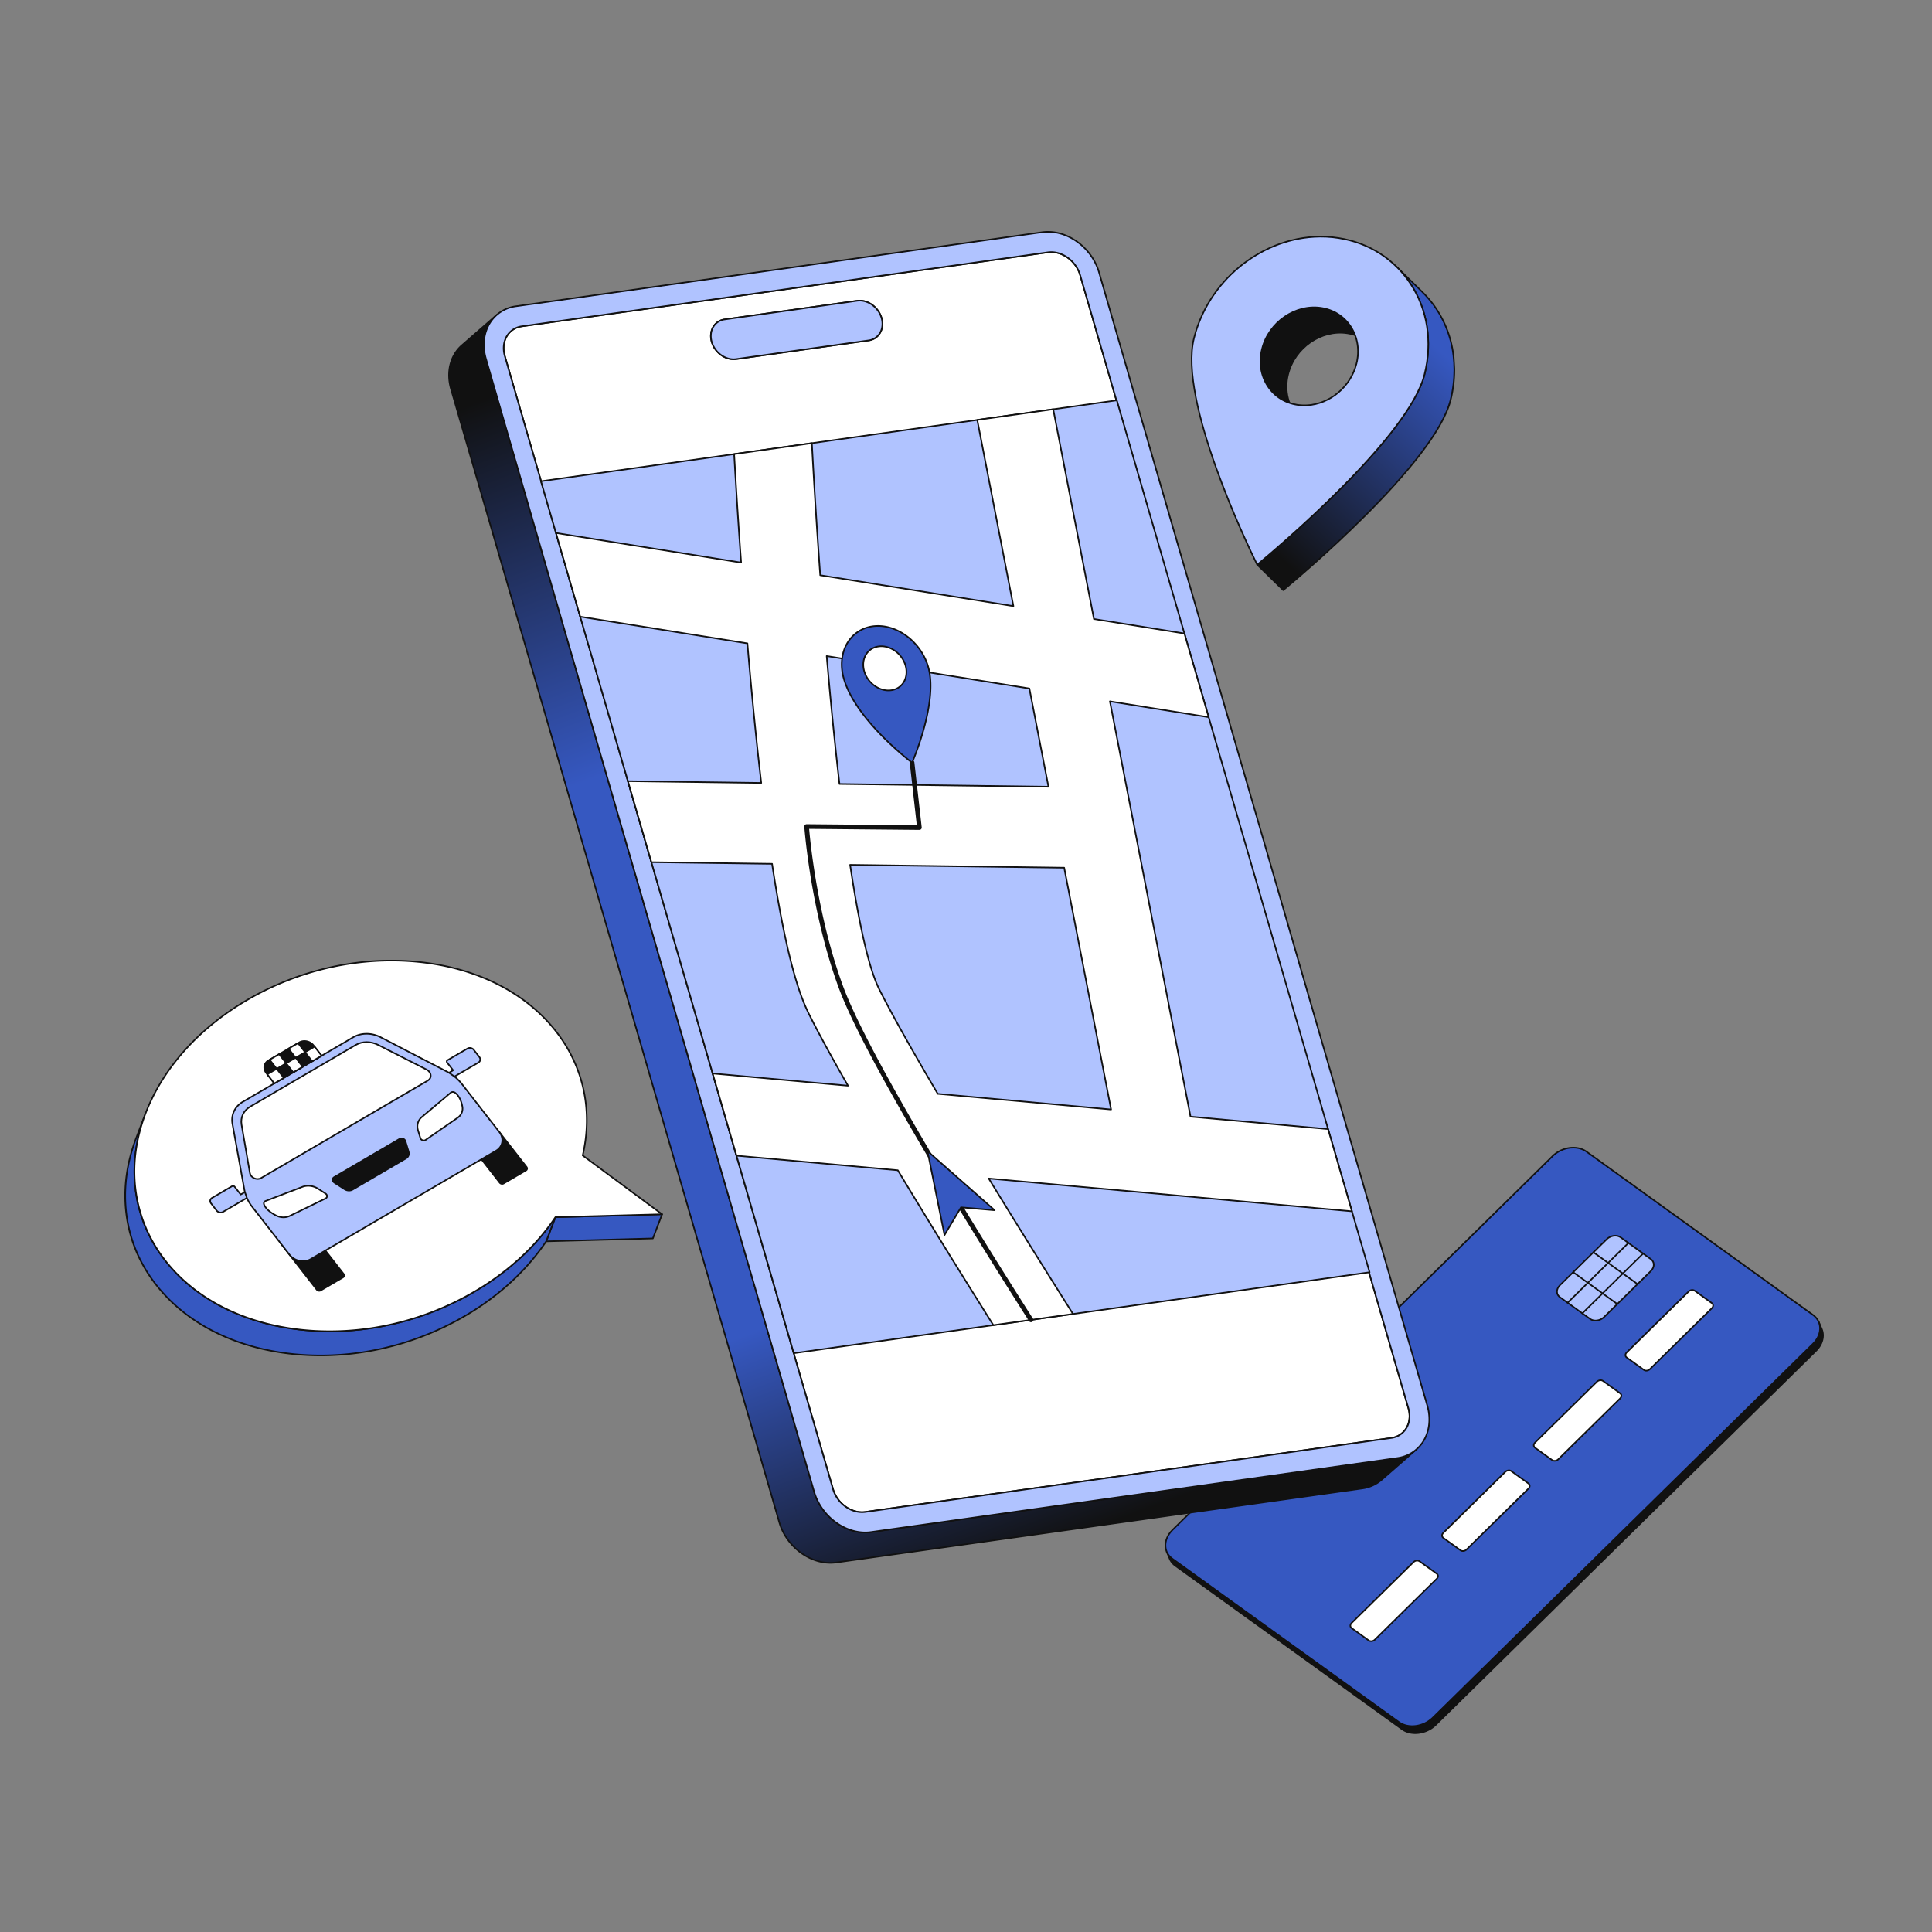
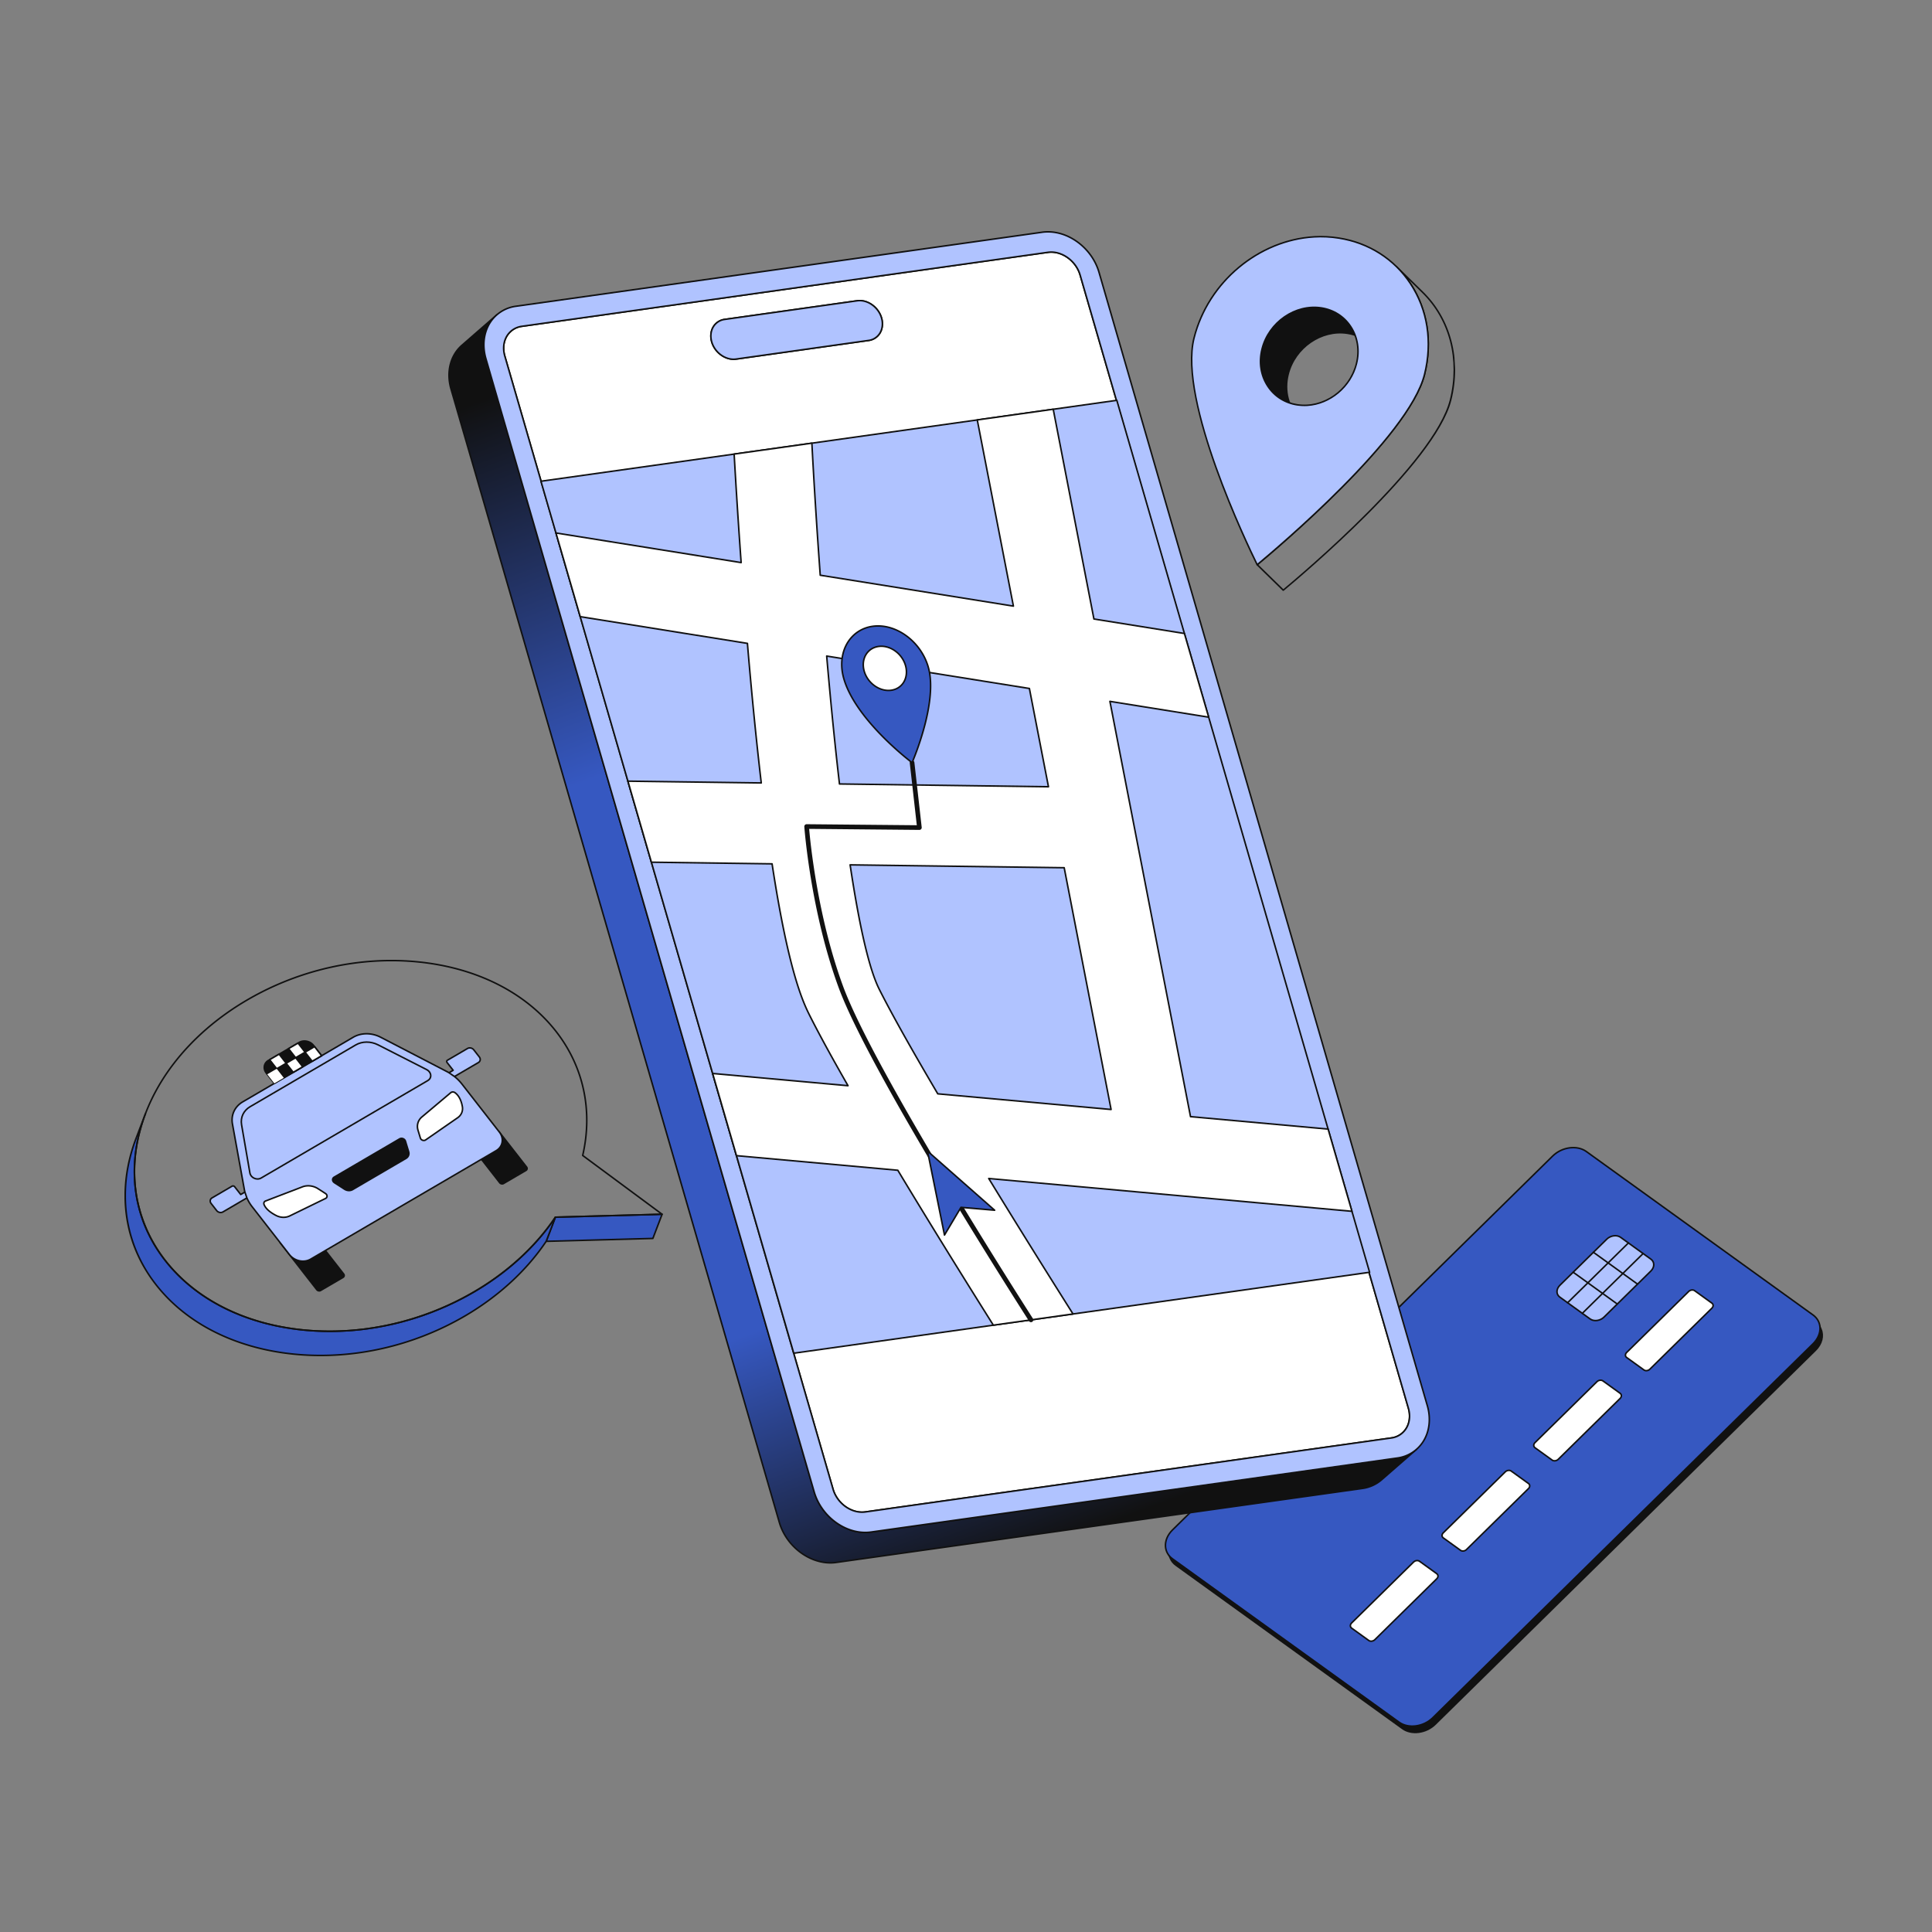
<svg xmlns="http://www.w3.org/2000/svg" viewBox="0 0 3000 3000" width="3000" height="3000">
  <rect x="0" y="0" width="3000" height="3000" fill="#808080" stroke="none" />
  <g transform="translate(2832.0 1780.8) rotate(0.0 -511.8 456) scale(-1.2 1.201)">
    <svg width="852.913" height="759.127" viewBox="0 0 852.913 759.127">
      <path d="M842.909 532.548 549.59 743.861c-12.048 8.679-31.545 6.099-43.627-5.775L13.953 254.588c-8.626-8.477-11.108-19.417-7.399-28.132l-3.886 9.13c-3.71 8.715-1.228 19.655 7.399 28.132l492.01 483.499c12.082 11.873 31.58 14.454 43.628 5.774l293.319-211.313c3.417-2.462 5.862-5.569 7.335-9.028l3.886-9.13c-1.474 3.459-3.919 6.567-7.336 9.028z" fill="#111" />
-       <path d="M528.687 759.093c-9.665 0-19.886-3.867-27.311-11.164L9.366 264.431c-8.593-8.444-11.583-19.921-7.618-29.237l3.885-9.13a1 1 0 0 1 1.841.783c-3.697 8.686-.946 19.042 7.18 27.027l492.011 483.498c11.713 11.511 30.707 14.058 42.341 5.677l293.319-211.313c3.192-2.3 5.547-5.196 7-8.608a.999.999 0 1 1 1.84.784l-3.886 9.13c-1.597 3.753-4.178 6.932-7.67 9.448l-293.32 211.312c-4.956 3.571-11.156 5.291-17.602 5.291zM3.911 235.218l-.323.759c-3.697 8.686-.946 19.043 7.179 27.027l492.01 483.499c11.715 11.512 30.708 14.057 42.342 5.676l293.319-211.313c3.192-2.3 5.546-5.196 6.999-8.608l.311-.731a24.683 24.683 0 0 1-2.255 1.832L550.175 744.673c-12.389 8.924-32.537 6.29-44.912-5.873L13.252 255.301c-5.924-5.821-9.185-13.081-9.341-20.083zm838.998 297.33h.01z" fill="#111" />
      <path d="M842.846 495.389c12.082 11.873 12.076 28.505.063 37.159L549.59 743.861c-12.048 8.679-31.545 6.099-43.627-5.774L13.953 254.588c-12.048-11.839-12.11-28.48-.062-37.159L307.209 6.116c12.013-8.654 31.579-6.065 43.627 5.775z" fill="#3658c1" />
      <path d="M532.573 749.964c-9.665 0-19.886-3.867-27.311-11.163l-492.01-483.5c-6.503-6.391-9.893-14.517-9.299-22.295.503-6.586 3.824-12.406 9.353-16.389L306.625 5.304c12.388-8.924 32.536-6.29 44.912 5.873l492.011 483.499c6.502 6.391 9.892 14.514 9.299 22.288-.503 6.59-3.825 12.413-9.353 16.396L550.175 744.672c-4.956 3.571-11.156 5.292-17.602 5.292zM324.245 1.989c-6.034 0-11.825 1.605-16.451 4.938L14.475 218.24c-5.042 3.633-8.071 8.931-8.528 14.919-.549 7.189 2.625 14.739 8.707 20.716l492.01 483.499c11.714 11.511 30.707 14.057 42.342 5.676l293.319-211.313c5.042-3.632 8.07-8.933 8.528-14.925.548-7.185-2.625-14.733-8.707-20.709L350.135 12.604c-7.055-6.933-16.752-10.615-25.89-10.615z" fill="#111" />
      <path d="m255.06 265.839-80.213-78.825c-2.113-2.076-5.57-2.532-7.675-1.016l-22.3 16.065c-2.141 1.542-2.136 4.485-.023 6.561l80.213 78.825c2.147 2.11 5.568 2.534 7.708.992l22.3-16.065c2.106-1.517 2.137-4.428-.01-6.537" fill="#fff" />
      <path d="M229.717 290.369a7.726 7.726 0 0 1-5.355-2.206l-80.213-78.826c-1.311-1.288-1.992-2.951-1.869-4.562.108-1.418.821-2.669 2.008-3.524l22.3-16.065c2.489-1.794 6.509-1.294 8.96 1.114l80.213 78.825c1.32 1.298 2.007 2.962 1.884 4.568-.107 1.406-.814 2.647-1.99 3.494l-22.3 16.065c-1.043.752-2.322 1.117-3.638 1.117zm-59.561-104.266c-.89 0-1.737.229-2.399.706l-22.3 16.065c-.71.512-1.119 1.222-1.183 2.053-.078 1.022.387 2.109 1.276 2.983l80.213 78.825c1.787 1.756 4.668 2.157 6.423.893l22.3-16.065c.7-.504 1.103-1.204 1.165-2.023.078-1.016-.394-2.105-1.292-2.989l-80.213-78.825c-1.074-1.056-2.587-1.623-3.99-1.623z" fill="#111" />
      <path d="m373.736 382.461-80.213-78.826c-2.113-2.076-5.57-2.532-7.675-1.016l-22.3 16.065c-2.141 1.542-2.136 4.485-.023 6.561l80.213 78.826c2.111 2.075 5.568 2.534 7.708.992l22.3-16.065c2.106-1.517 2.101-4.462-.01-6.537" fill="#fff" />
      <path d="M348.418 406.966c-1.918 0-3.928-.753-5.38-2.181l-80.213-78.826c-1.311-1.288-1.992-2.95-1.869-4.562.108-1.418.821-2.669 2.008-3.524l22.3-16.065c2.489-1.794 6.509-1.294 8.96 1.114l80.213 78.825c1.312 1.29 1.995 2.957 1.871 4.574-.108 1.408-.81 2.647-1.977 3.487l-22.3 16.065c-1.021.737-2.296 1.093-3.613 1.093zm-59.586-104.241c-.891 0-1.737.229-2.399.706l-22.3 16.065c-.71.512-1.119 1.222-1.183 2.053-.078 1.022.387 2.109 1.276 2.983l80.213 78.826c1.758 1.727 4.699 2.136 6.423.893l22.3-16.065c.69-.498 1.089-1.195 1.152-2.017.079-1.027-.388-2.119-1.279-2.995l-80.213-78.825c-1.075-1.056-2.587-1.624-3.99-1.624z" fill="#111" />
      <path d="m492.375 499.048-80.213-78.826c-2.111-2.075-5.57-2.532-7.675-1.016l-22.3 16.065c-2.141 1.542-2.134 4.487-.023 6.561l80.213 78.825c2.147 2.11 5.568 2.534 7.708.992l22.3-16.065c2.106-1.515 2.137-4.426-.01-6.536" fill="#fff" />
      <path d="M467.032 523.578a7.726 7.726 0 0 1-5.355-2.206l-80.213-78.826c-1.311-1.287-1.991-2.95-1.868-4.562.108-1.418.821-2.669 2.007-3.524l22.3-16.065c2.49-1.794 6.509-1.294 8.96 1.114l80.213 78.825c1.32 1.298 2.007 2.962 1.884 4.568-.107 1.406-.814 2.647-1.99 3.494l-22.3 16.065c-1.043.753-2.322 1.117-3.638 1.117zm-59.561-104.266c-.891 0-1.737.229-2.399.706l-22.3 16.065c-.709.511-1.118 1.221-1.182 2.053-.078 1.023.387 2.11 1.275 2.983l80.213 78.826c1.788 1.757 4.669 2.157 6.423.893l22.3-16.065c.7-.504 1.103-1.204 1.165-2.023.078-1.016-.394-2.105-1.292-2.989l-80.213-78.825c-1.075-1.056-2.587-1.624-3.99-1.624z" fill="#111" />
      <path d="m611.05 615.671-80.213-78.826c-2.147-2.11-5.57-2.532-7.675-1.016l-22.3 16.065c-2.141 1.542-2.17 4.451-.023 6.561l80.213 78.826c2.111 2.075 5.568 2.534 7.708.992l22.3-16.065c2.107-1.517 2.102-4.463-.01-6.537" fill="#fff" />
-       <path d="M585.733 640.175c-1.918 0-3.928-.753-5.38-2.181l-80.213-78.826c-1.318-1.295-2.004-2.956-1.882-4.556.108-1.415.826-2.669 2.021-3.529l22.3-16.065c2.532-1.824 6.468-1.335 8.96 1.114l80.213 78.825c1.312 1.29 1.995 2.957 1.871 4.574-.108 1.408-.81 2.647-1.977 3.488l-22.3 16.065c-1.021.736-2.296 1.091-3.613 1.091zm-59.565-104.258c-.892 0-1.742.235-2.42.723l-22.3 16.065c-.719.518-1.132 1.23-1.195 2.059-.077 1.011.393 2.097 1.289 2.978l80.213 78.826c1.757 1.727 4.699 2.136 6.423.893l22.3-16.065c.69-.497 1.089-1.195 1.152-2.017.079-1.028-.388-2.119-1.279-2.995l-80.213-78.826c-1.09-1.07-2.58-1.641-3.97-1.641z" fill="#111" />
+       <path d="M585.733 640.175c-1.918 0-3.928-.753-5.38-2.181l-80.213-78.826c-1.318-1.295-2.004-2.956-1.882-4.556.108-1.415.826-2.669 2.021-3.529l22.3-16.065c2.532-1.824 6.468-1.335 8.96 1.114l80.213 78.825c1.312 1.29 1.995 2.957 1.871 4.574-.108 1.408-.81 2.647-1.977 3.488l-22.3 16.065c-1.021.736-2.296 1.091-3.613 1.091zm-59.565-104.258c-.892 0-1.742.235-2.42.723l-22.3 16.065c-.719.518-1.132 1.23-1.195 2.059-.077 1.011.393 2.097 1.289 2.978l80.213 78.826c1.757 1.727 4.699 2.136 6.423.893l22.3-16.065c.69-.497 1.089-1.195 1.152-2.017.079-1.028-.388-2.119-1.279-2.995l-80.213-78.826c-1.09-1.07-2.58-1.641-3.97-1.641" fill="#111" />
      <path d="m341.526 179.019-60.653-59.604c-4.951-4.865-13.004-5.96-17.941-2.403l-39.18 28.226c-4.97 3.581-4.925 10.445.026 15.31l60.653 59.604c4.985 4.899 13.005 5.96 17.975 2.379l39.18-28.226c4.936-3.557 4.925-10.388-.06-15.286z" fill="#b0c3ff" />
      <g fill="#111">
        <path d="M295.4 225.626c-4.137 0-8.502-1.648-11.67-4.761l-60.653-59.604c-2.802-2.754-4.261-6.272-4.003-9.652.22-2.889 1.674-5.44 4.094-7.183l39.18-28.226c5.308-3.824 13.932-2.701 19.227 2.502l60.653 59.604c2.812 2.764 4.278 6.284 4.021 9.658-.22 2.877-1.667 5.417-4.077 7.153l-39.18 28.226c-2.141 1.54-4.816 2.283-7.592 2.283zm-25.486-109.72c-2.352 0-4.602.623-6.398 1.917l-39.18 28.226c-1.933 1.393-3.094 3.421-3.269 5.712-.213 2.791 1.03 5.734 3.411 8.073l60.653 59.604c4.631 4.551 12.119 5.574 16.69 2.281l39.18-28.226c1.923-1.386 3.078-3.404 3.252-5.682.212-2.785-1.037-5.729-3.428-8.079l-60.653-59.604c-2.805-2.756-6.65-4.222-10.258-4.222z" />
        <path d="M241.018 178.489a1 1 0 0 1-.585-1.812l57.095-41.133a1 1 0 0 1 1.169 1.623L241.602 178.3a.994.994 0 0 1-.584.189zm26.207 25.754a1 1 0 0 1-.585-1.812l57.096-41.133a1 1 0 0 1 1.169 1.623l-57.096 41.133a1 1 0 0 1-.584.189z" />
        <path d="M331.506 202.566a.995.995 0 0 1-.701-.287l-78.654-77.293a1 1 0 1 1 1.401-1.426l78.654 77.293a1 1 0 0 1-.7 1.713zm-19.021 13.703a.995.995 0 0 1-.701-.287l-78.655-77.294a1 1 0 1 1 1.402-1.426l78.654 77.294a1 1 0 0 1-.7 1.713z" />
      </g>
    </svg>
  </g>
  <g transform="translate(1854.0 366.0) rotate(-3.359 204.6 273.6) scale(1.18 1.184)">
    <svg width="346.7" height="462.2" viewBox="0 0 346.7 462.2">
      <linearGradient id="a" gradientTransform="matrix(.994 .105 .105 -.994 530.01 862.825)" gradientUnits="userSpaceOnUse" x1="-289.756" x2="-511.345" y1="692.185" y2="429.815">
        <stop offset="0" stop-color="#3658c1" />
        <stop offset="1" stop-color="#111" />
      </linearGradient>
      <path d="M205.7 111.6 238 147c-8-8.7-18.5-14.7-30.1-17.1-33.9-7.4-70.2 14.7-81.1 49.2-6.9 22.1-1.8 43.9 11.7 58.7l-32.2-35.3c-13.5-14.8-18.7-36.7-11.7-58.7 10.8-34.5 47.2-56.6 81.1-49.2 11.5 2.4 22 8.3 30 17" fill="#111" />
      <path d="M138.5 238.8c-.3 0-.5-.1-.7-.3l-32.2-35.3c-14.3-15.7-18.8-38-11.9-59.7 11-35 47.9-57.3 82.3-49.9 11.8 2.5 22.4 8.5 30.6 17.4l32.2 35.3c.4.4.3 1-.1 1.4s-1 .3-1.4-.1c-7.9-8.6-18.1-14.4-29.6-16.8-33.4-7.2-69.3 14.5-79.9 48.5-6.6 21-2.3 42.6 11.5 57.8.4.4.3 1-.1 1.4-.2.3-.5.3-.7.3zm23.9-144.7c-29.2 0-57.6 20.3-66.9 49.9-6.6 21-2.3 42.6 11.5 57.8l22.1 24.3c-7.2-14-8.5-30.8-3.3-47.3 11-35 47.9-57.3 82.3-49.9 6.9 1.4 13.3 4.1 19.1 7.7L205 112.3c-7.9-8.6-18.1-14.4-29.5-16.8-4.4-.9-8.8-1.4-13.1-1.4z" fill="#111" />
-       <path d="m309.6 81.5-32.2-35.3c33 36.1 45.5 89.5 28.6 143.4-26.5 84.3-224 228.6-234.4 236.2l32.2 35.3c10.4-7.6 208-152 234.4-236.2 17-53.9 4.4-107.2-28.6-143.4z" fill="url(#a)" />
      <path d="M103.8 462.2c-.3 0-.5-.1-.7-.3l-32.2-35.3c-.2-.2-.3-.5-.3-.8s.2-.5.4-.7C92.3 409.6 279.4 271 305.1 189.4c16.3-51.8 5.7-105-28.3-142.3l-.1-.1c-.4-.4-.3-1 .1-1.4s1-.3 1.4.1l.1.1 32.2 35.3C345 119 355.8 173 339.3 225.5c-25.9 82-213.6 220.9-234.9 236.5-.2.1-.4.2-.6.2zM73.1 426l30.9 33.9c24.4-17.9 208-154.4 233.3-235.2 16.3-51.8 5.7-105.1-28.4-142.4l-16.4-18C315.4 100.2 321 145.6 307 190 281.5 271.1 98.3 407.5 73.1 426z" fill="#111" />
      <path d="M203.9 4.5c82.8 18 128.5 100.8 102.1 185.1S82 418.2 71.6 425.8C67 415-20.5 208.9 6 124.6S121.1-13.5 203.9 4.5zm-67.5 215.1c33.9 7.4 70.2-14.7 81.1-49.2s-7.9-68.5-41.8-75.8-70.2 14.7-81.1 49.2 7.8 68.4 41.8 75.8" fill="#b0c3ff" />
      <path d="M71.6 426.8h-.3c-.3-.1-.5-.3-.7-.6C61.2 404-20.8 206.5 5 124.3 31.6 39.6 120.9-14.6 204.1 3.5c39.2 8.5 71.6 31.7 91.2 65.5 20.8 35.8 24.9 78.7 11.7 120.9-25.9 82.2-213.5 221.2-234.8 236.7-.2.2-.4.2-.6.2zM171.6 2C99.7 2 29.8 52 6.9 124.9-18.3 205.2 60.6 397.2 72 424.3c25.6-18.8 207.8-154.5 233.1-235 13.1-41.7 9-84.1-11.5-119.3-19.3-33.2-51.2-56.1-89.8-64.5C193.1 3.1 182.3 2 171.6 2zm-22 220c-4.5 0-8.9-.5-13.4-1.4h-.1c-16.2-3.5-29.6-13.1-37.7-27.1-8.6-14.8-10.3-32.6-4.8-50 11-35 47.9-57.3 82.3-49.9 16.2 3.5 29.6 13.1 37.7 27.1 8.6 14.8 10.3 32.6 4.8 50-9.6 30.4-38.7 51.3-68.8 51.3zm-13.1-3.4c33.5 7.3 69.3-14.5 80-48.5 5.3-16.9 3.7-34.1-4.7-48.4-7.8-13.5-20.8-22.8-36.4-26.1-33.4-7.2-69.3 14.5-79.9 48.5-5.3 16.9-3.7 34.1 4.6 48.4 7.8 13.4 20.8 22.7 36.4 26.1z" fill="#111" />
    </svg>
  </g>
  <g transform="translate(696.0 358.8) rotate(0.0 762.6 1034.4) scale(1.201 1.202)">
    <svg width="1269.502" height="1721.467" viewBox="0 0 1269.502 1721.467">
      <linearGradient id="b" gradientUnits="userSpaceOnUse" x1="282.953" x2="857.561" y1="128.802" y2="1668.446">
        <stop offset="0" stop-color="#111" />
        <stop offset=".31" stop-color="#3658c1" />
        <stop offset=".761" stop-color="#3658c1" />
        <stop offset="1" stop-color="#111" />
      </linearGradient>
      <path d="M775.3 27.458c17.622-2.476 36.3 10.674 41.72 29.374l424.427 1463.941c5.423 18.7-4.466 35.865-22.088 38.342l-680.046 95.574c-17.665 2.483-36.34-10.666-41.763-29.368L73.122 161.38c-5.421-18.7 4.465-35.865 22.131-38.347zM543.536 141.281c13.272-1.866 20.787-14.91 16.7-29s-18.273-24.072-31.546-22.207l-171.3 24.074c-13.271 1.866-20.786 14.91-16.7 28.993s18.278 24.079 31.549 22.214l171.3-24.074" fill="#fff" />
      <path d="M535.019 1655.987c-16.7 0-33.335-12.815-38.43-30.387L72.162 161.659c-2.83-9.761-1.643-19.7 3.257-27.27a27.607 27.607 0 0 1 19.7-12.347L775.16 26.468c18.064-2.539 37.274 10.958 42.82 30.086L1242.407 1520.5c2.831 9.764 1.643 19.708-3.259 27.281a27.548 27.548 0 0 1-19.65 12.329l-680.046 95.574a31.849 31.849 0 0 1-4.433.303zM775.3 27.458l.139.991-680.047 95.574A25.634 25.634 0 0 0 77.1 135.476c-4.584 7.083-5.683 16.423-3.015 25.626L498.51 1625.043c5.28 18.21 23.521 31.066 40.663 28.656l680.046-95.574a25.579 25.579 0 0 0 18.25-11.436c4.587-7.086 5.686-16.43 3.017-25.637L816.059 57.111c-5.28-18.211-23.5-31.069-40.621-28.662zM369.005 166.579c-12.717 0-25.391-9.768-29.274-23.159-2.153-7.426-1.232-15.013 2.525-20.818a21.049 21.049 0 0 1 15-9.444l171.3-24.074c13.776-1.935 28.423 8.347 32.649 22.923 2.153 7.426 1.233 15.015-2.525 20.819a21.047 21.047 0 0 1-15 9.445l-.139-.991.139.991-171.3 24.074a24.309 24.309 0 0 1-3.375.234zm162.948-75.731a22.428 22.428 0 0 0-3.124.217l-171.3 24.074a19.074 19.074 0 0 0-13.6 8.55c-3.442 5.317-4.274 12.306-2.283 19.174 3.96 13.659 17.618 23.3 30.448 21.5L543.4 140.29a19.075 19.075 0 0 0 13.6-8.551c3.442-5.317 4.274-12.306 2.283-19.175-3.643-12.552-15.483-21.716-27.33-21.716z" fill="#111" />
      <path d="M528.692 90.075c13.271-1.866 27.465 8.128 31.548 22.212s-3.431 27.128-16.7 28.994l-171.3 24.074c-13.272 1.865-27.466-8.129-31.549-22.213s3.432-27.128 16.7-28.993z" fill="#b0c3ff" />
      <path d="M369.006 166.579c-12.717 0-25.392-9.768-29.274-23.158-2.153-7.426-1.233-15.013 2.524-20.818a21.043 21.043 0 0 1 15-9.444l171.3-24.075.139.991-.139-.991c13.776-1.937 28.422 8.348 32.648 22.924 2.153 7.426 1.232 15.014-2.525 20.818a21.047 21.047 0 0 1-15 9.445l-171.3 24.074a24.32 24.32 0 0 1-3.373.234zm162.948-75.731a22.4 22.4 0 0 0-3.123.217l-171.3 24.074a19.077 19.077 0 0 0-13.6 8.551c-3.442 5.317-4.274 12.306-2.283 19.174 3.64 12.553 15.474 21.716 27.326 21.717a22.4 22.4 0 0 0 3.123-.217L543.4 140.29a19.076 19.076 0 0 0 13.6-8.55c3.442-5.318 4.274-12.306 2.283-19.175-3.643-12.553-15.477-21.717-27.329-21.717z" fill="#111" />
      <path d="m1226.876 1585.044-680.091 95.58c-31.068 4.367-64.053-18.857-73.625-51.874L48.732 164.808c-6.549-22.592-.442-43.917 14.034-56.533L17.655 147.59C3.179 160.206-2.928 181.532 3.622 204.124l424.427 1463.941c9.573 33.017 42.557 56.241 73.626 51.875l680.09-95.581a47.692 47.692 0 0 0 24.971-11.171l45.11-39.316a47.686 47.686 0 0 1-24.97 11.172z" fill="url(#b)" />
      <path d="M494.114 1721.464c-29.1 0-58.121-22.407-67.025-53.121L2.661 204.4c-6.434-22.193-.94-44.251 14.337-57.566l45.111-39.315a1 1 0 1 1 1.314 1.507c-14.684 12.8-19.945 34.065-13.73 55.5L474.12 1628.471c8.662 29.875 36.845 51.678 65.077 51.68a53.46 53.46 0 0 0 7.449-.517l680.091-95.58a46.966 46.966 0 0 0 24.452-10.936 1 1 0 0 1 1.314 1.508l-45.11 39.315a48.956 48.956 0 0 1-25.488 11.408l-680.091 95.581a55.377 55.377 0 0 1-7.7.534zM53.155 117.977l-34.843 30.367c-14.684 12.8-19.945 34.064-13.73 55.5L429.01 1667.786c9.424 32.508 41.959 55.457 72.526 51.163l680.09-95.58a46.968 46.968 0 0 0 24.453-10.935l34.915-30.43a50.952 50.952 0 0 1-13.979 4.03l-680.09 95.58c-31.513 4.427-65.035-19.161-74.726-52.586L47.772 165.087c-4.956-17.095-2.835-34.109 5.383-47.11z" fill="#111" />
      <path d="M767.781 1.529c31.113-4.373 64.1 18.851 73.672 51.87L1265.88 1517.34c9.573 33.018-7.892 63.331-39 67.7l-680.09 95.58c-31.069 4.367-64.054-18.857-73.626-51.874L48.732 164.808c-9.572-33.019 7.891-63.332 39-67.7zm473.666 1519.245L817.02 56.833c-5.422-18.7-24.1-31.851-41.721-29.375L95.254 123.033c-17.666 2.482-27.554 19.646-22.132 38.348l424.427 1463.941c5.422 18.7 24.1 31.851 41.765 29.368l680.045-95.574c17.622-2.477 27.51-19.642 22.088-38.342" fill="#b0c3ff" />
      <path d="M539.225 1682.149c-29.1 0-58.121-22.407-67.026-53.121L47.772 165.087c-4.936-17.027-2.872-34.356 5.665-47.544A47.886 47.886 0 0 1 87.6 96.113L767.642.539c31.538-4.434 65.081 19.155 74.771 52.582l424.428 1463.94c4.936 17.026 2.871 34.355-5.666 47.543a47.886 47.886 0 0 1-34.16 21.43l-680.09 95.581a55.388 55.388 0 0 1-7.7.534zM767.781 1.529l.14.99L87.876 98.093a45.918 45.918 0 0 0-32.76 20.537c-8.221 12.7-10.2 29.43-5.423 45.9L474.12 1628.471c8.661 29.874 36.845 51.678 65.077 51.68a53.45 53.45 0 0 0 7.449-.517l680.091-95.58a45.916 45.916 0 0 0 32.759-20.537c8.222-12.7 10.2-29.43 5.424-45.9L840.493 53.677c-9.425-32.508-41.98-55.457-72.572-51.158zM535.02 1655.988c-16.7 0-33.337-12.817-38.431-30.387L72.162 161.659c-2.83-9.76-1.643-19.7 3.257-27.269a27.607 27.607 0 0 1 19.7-12.348L775.16 26.468c18.066-2.538 37.274 10.958 42.82 30.086L1242.407 1520.5c2.831 9.764 1.643 19.707-3.259 27.281a27.548 27.548 0 0 1-19.65 12.329l-680.045 95.57a31.838 31.838 0 0 1-4.433.308zM779.609 28.159a29.917 29.917 0 0 0-4.171.29L95.393 124.023a25.632 25.632 0 0 0-18.3 11.454c-4.585 7.082-5.684 16.422-3.016 25.625L498.51 1625.043c5.279 18.211 23.522 31.067 40.665 28.657l680.045-95.574a25.579 25.579 0 0 0 18.249-11.436c4.587-7.086 5.687-16.431 3.018-25.638L816.059 57.111c-4.852-16.735-20.638-28.952-36.45-28.952z" fill="#111" />
    </svg>
  </g>
  <g transform="translate(838.8 620.4) rotate(0.0 644.4 741.0) scale(1.202 1.202)">
    <svg width="1072.478" height="1232.99" viewBox="0 0 1072.478 1232.99">
      <path d="M1 105.548 744.899 1l326.579 1126.442-743.899 104.548z" fill="#b0c3ff" />
      <path d="M327.578 1232.99a.998.998 0 0 1-.959-.722L.039 105.826a.998.998 0 0 1 .821-1.268L744.76.01a.997.997 0 0 1 1.1.712l326.579 1126.441a1.003 1.003 0 0 1-.821 1.268l-743.899 104.548a.951.951 0 0 1-.14.01zM2.282 106.378l326.017 1124.501 741.897-104.268L744.179 2.112z" fill="#111" />
      <path d="m1048.641 1048.673-30.787-106.19L840.128 926.4 735.996 389.91l127.574 20.414-31.341-108.104-116.882-18.711-52.58-270.966-98.13 13.791 46.685 240.535-249.535-39.917c-4.334-59.284-7.985-117.305-10.809-170.59L250.562 70.475a9312.48 9312.48 0 0 0 9.035 140.165L20.375 172.377l31.341 108.104 216.005 34.533c.217 2.64.431 5.28.648 7.917 5.676 66.426 11.496 123.414 17.224 172.358l-172.264-2.291 30.354 104.698 155.886 2.117c21.762 142.744 41.184 181.172 49.265 197.219 12.565 24.88 29.489 55.651 48.827 89.385l-174.856-15.809 30.787 106.191 208.396 18.858c44.738 74.332 91.178 148.859 123.415 200.098l102.917-14.464c-24.098-38.161-65.541-104.121-108.868-175.009l469.188 42.392zM386.643 496.618c-6.091-52.241-11.61-108.351-16.528-165.223l261.856 41.875 24.641 126.954-170.139-2.271zm51.468 265.395c-13.723-27.145-26.416-85.594-37.726-160.885l276.538 3.702 60.587 312.306-223.884-20.226c-30.655-51.946-57.954-100.042-75.515-134.897z" fill="#fff" />
      <path d="M585.405 1196.755c-.34 0-.662-.174-.847-.468-31.318-49.779-78.085-124.794-123.164-199.681l-207.89-18.812a1 1 0 0 1-.871-.718l-30.787-106.191a1 1 0 0 1 .189-.914.974.974 0 0 1 .862-.36l172.943 15.637c-20.106-35.115-36.216-64.635-47.898-87.766-8.267-16.416-27.528-54.658-49.233-196.682l-155.04-2.105a1 1 0 0 1-.947-.722l-30.354-104.697a1 1 0 0 1 .165-.884c.192-.253.481-.417.809-.395l171.125 2.276c-6.089-52.147-11.841-109.761-17.096-171.259l-.583-7.139-215.23-34.409a1 1 0 0 1-.803-.709L19.414 172.653a.999.999 0 0 1 1.118-1.265l237.976 38.063a9268.43 9268.43 0 0 1-8.945-138.922 1 1 0 0 1 .859-1.047L350.839 55.37a1 1 0 0 1 1.138.938c2.893 54.591 6.509 111.709 10.75 169.78l247.341 39.566-46.412-239.131a.996.996 0 0 1 .842-1.18l98.13-13.791a1 1 0 0 1 1.121.8l52.446 270.278 116.192 18.602a1 1 0 0 1 .802.709l31.343 108.104a.998.998 0 0 1-1.119 1.265l-126.162-20.188 103.717 534.349 176.978 16.015c.41.037.756.322.871.718l30.786 106.19c.093.317.021.659-.188.914s-.521.4-.861.36l-467.208-42.213c32.692 53.465 68.963 111.762 107.824 173.3a1 1 0 0 1-.706 1.524l-102.917 14.465a.929.929 0 0 1-.139.01zM254.364 975.864 462.08 994.66c.317.029.602.207.767.48 44.986 74.744 91.687 149.662 123.06 199.534l100.743-14.159c-38.966-61.717-75.314-120.155-108.05-173.713a1.002 1.002 0 0 1 .943-1.518l467.73 42.26-30.189-104.128-177.046-16.021a1 1 0 0 1-.892-.806l-104.132-536.49a.999.999 0 0 1 1.14-1.178l126.017 20.165-30.727-105.979-116.256-18.612a1 1 0 0 1-.824-.797L661.966 13.665 565.82 27.178l46.483 239.5a.999.999 0 0 1-1.139 1.178l-249.535-39.917a1 1 0 0 1-.839-.914c-4.238-57.972-7.855-114.997-10.752-169.521l-98.425 13.832a9249.509 9249.509 0 0 0 8.982 139.23 1.003 1.003 0 0 1-1.155 1.06L21.775 173.614l30.726 105.979 215.378 34.434a.999.999 0 0 1 .839.905l.647 7.917c5.291 61.921 11.085 119.899 17.221 172.324a1 1 0 0 1-.25.786 1.041 1.041 0 0 1-.756.33l-170.914-2.273 29.771 102.689 155.146 2.107a1 1 0 0 1 .975.85c21.709 142.395 40.929 180.558 49.136 196.854 11.883 23.528 28.302 53.586 48.834 89.403a1.001 1.001 0 0 1-.958 1.493l-173.397-15.678 30.189 104.129zm483.146-57.729c-.03 0-.06 0-.09-.004l-223.884-20.226a.999.999 0 0 1-.771-.488c-34.262-58.059-59.681-103.467-75.546-134.954-12.848-25.413-25.573-79.645-37.822-161.188-.043-.29.042-.585.235-.806a.963.963 0 0 1 .767-.343l276.538 3.701a1 1 0 0 1 .968.81l60.588 312.307a.998.998 0 0 1-.982 1.19zm-223.283-22.176 222.048 20.061-60.179-310.202-274.547-3.675c12.164 80.686 24.764 134.315 37.455 159.418 15.804 31.369 41.114 76.588 75.223 134.398zm142.385-394.736h-.013l-269.969-3.605a1 1 0 0 1-.98-.884c-5.755-49.354-11.316-104.952-16.531-165.253a1.002 1.002 0 0 1 1.154-1.073l261.856 41.874a1 1 0 0 1 .824.797l24.641 126.954a.999.999 0 0 1-.982 1.19zm-269.078-5.594 267.862 3.577-24.273-125.061-259.901-41.562c5.15 59.436 10.637 114.278 16.313 163.045z" fill="#111" />
      <path d="M634.048 1191.918a2.997 2.997 0 0 1-2.526-1.377c-2.039-3.169-204.422-318.202-245.803-430.371-36.46-98.83-44.436-207.267-44.512-208.351a3 3 0 0 1 .808-2.267 2.98 2.98 0 0 1 2.213-.944l142.291 1.323-9.082-80.524a3 3 0 0 1 2.645-3.317 2.991 2.991 0 0 1 3.317 2.646l9.461 83.892a3 3 0 0 1-.753 2.345c-.575.639-1.411 1.03-2.255.991l-142.395-1.324c1.623 18.711 11.257 114.996 43.891 203.455 41.155 111.556 243.184 426.037 245.22 429.201a3 3 0 0 1-2.52 4.624z" fill="#111" />
      <path d="M429.364 292.976c-21.822 3.067-36.565 19.906-39.323 41.607-1.04 8.188-.379 17.067 2.258 26.165 14.094 48.612 73.807 97.174 85.954 106.661 1.395 1.089 2.164 1.663 2.164 1.663s.344-.775.943-2.218c5.107-12.27 28.981-72.732 21.589-114.215a70.38 70.38 0 0 0-1.665-7.208c-9.626-33.203-41.818-56.686-71.921-52.455" fill="#3658c1" />
      <path d="M480.418 470.072a.997.997 0 0 1-.597-.198s-.776-.578-2.183-1.676c-11.922-9.312-72.112-58.24-86.299-107.171-2.614-9.017-3.384-17.956-2.29-26.569 2.895-22.777 18.665-39.448 40.175-42.472 30.521-4.284 63.277 19.562 73.021 53.167a71.338 71.338 0 0 1 1.689 7.311c7.454 41.831-16.728 102.948-21.65 114.775-.605 1.456-.952 2.238-.952 2.238a1.001 1.001 0 0 1-.914.595zm-50.915-176.105c-20.592 2.895-35.692 18.887-38.469 40.743-1.06 8.341-.311 17.008 2.227 25.761 14.015 48.34 73.772 96.906 85.609 106.151.444.347.824.641 1.136.88.124-.292.268-.636.432-1.031 4.886-11.737 28.885-72.375 21.529-113.655a69.492 69.492 0 0 0-1.641-7.105c-9.477-32.686-41.254-55.896-70.821-51.743z" fill="#111" />
      <path d="M453.485 375.543c-14.722 2.069-30.354-8.935-34.883-24.558-4.53-15.624 3.76-29.942 18.483-32.011 14.72-2.069 30.293 8.896 34.822 24.519 4.53 15.624-3.702 29.981-18.422 32.05" fill="#fff" />
      <path d="M449.907 376.791c-14.016 0-27.986-10.768-32.266-25.528-2.374-8.188-1.374-16.53 2.743-22.89 3.702-5.719 9.584-9.409 16.562-10.39 15.153-2.129 31.271 9.188 35.922 25.231 2.383 8.218 1.383 16.587-2.743 22.961-3.691 5.702-9.551 9.381-16.5 10.357a26.628 26.628 0 0 1-3.717.258zm3.578-1.248h.01zm-12.8-55.819c-1.156 0-2.311.078-3.461.24-6.395.898-11.779 4.271-15.161 9.496-3.801 5.872-4.712 13.616-2.5 21.246 4.392 15.148 19.548 25.844 33.784 23.847 6.366-.896 11.729-4.256 15.1-9.464 3.81-5.887 4.722-13.656 2.5-21.317-4.03-13.901-17.136-24.048-30.262-24.048z" fill="#111" />
      <path d="m500.364 970.899 21.93 108.454 21.315-35.806 43.48 3.74z" fill="#3658c1" />
      <path d="M522.294 1080.353a1 1 0 0 1-.98-.802l-21.93-108.454a1 1 0 0 1 1.641-.948l86.725 76.389a.999.999 0 0 1 .258 1.143.99.99 0 0 1-1.005.604l-42.855-3.687-20.994 35.268a1.001 1.001 0 0 1-.859.488zm-20.361-106.739 20.827 103.001 19.989-33.579a.986.986 0 0 1 .945-.484l40.455 3.479z" fill="#111" />
    </svg>
  </g>
  <g transform="translate(193.2 1490.4) rotate(0.0 418.2 307.8) scale(1.198 1.198)">
    <svg width="697.922" height="513.776" viewBox="0 0 697.922 513.776">
      <path d="m696.922 329.797-11.963 31.331-138.303 3.766 11.963-31.331z" fill="#3658c1" />
      <path d="M546.656 365.893a.998.998 0 0 1-.934-1.357l11.963-31.331c.145-.378.503-.632.907-.644l138.303-3.766c.352.021.65.15.843.422s.238.623.119.935l-11.963 31.331a1.004 1.004 0 0 1-.907.644l-138.303 3.766h-.027zm12.658-31.35-11.19 29.31 136.14-3.707 11.19-29.31z" fill="#111" />
      <path d="m558.619 333.563-11.963 31.331c-24.679 36.823-60.147 70.338-105.21 96.69-139.978 81.857-319.382 63.591-400.716-40.81C-2.828 364.863-9.426 295.595 15.338 230.74l11.963-31.331C2.537 264.265 9.135 333.532 52.693 389.444c81.334 104.401 260.738 122.667 400.716 40.81 45.063-26.352 80.531-59.867 105.21-96.69" fill="#3658c1" />
      <path d="M254.25 513.801a348.19 348.19 0 0 1-35.255-1.779c-75.959-7.735-139.548-39.923-179.054-90.633-21.406-27.477-34.366-58.482-38.521-92.155-4.013-32.522.355-65.78 12.982-98.85l11.963-31.331a1 1 0 0 1 1.869.713C2.723 266.578 11.925 335.489 53.481 388.829c39.167 50.275 102.268 82.192 177.679 89.871 75.476 7.685 154.225-9.826 221.743-49.311 43.344-25.346 79.611-58.675 104.884-96.384a1.002 1.002 0 0 1 1.766.913l-11.963 31.331a1 1 0 0 1-.104.2c-25.44 37.959-61.935 71.5-105.537 96.997-57.425 33.581-122.936 51.354-187.7 51.354zM17.395 228.154l-1.123 2.942C-9.238 297.908-.036 366.819 41.519 420.16c39.167 50.275 102.268 82.192 177.679 89.871 75.475 7.688 154.224-9.825 221.742-49.311 43.307-25.324 79.553-58.62 104.822-96.29l8.976-23.509c-25.146 35.162-59.846 66.23-100.824 90.194-67.883 39.696-147.069 57.304-222.956 49.574-75.959-7.735-139.548-39.923-179.054-90.633-21.406-27.477-34.366-58.482-38.521-92.155-2.836-22.99-1.484-46.349 4.012-69.748z" fill="#111" />
-       <path d="M158.879 52.191C298.856-29.666 478.26-11.4 559.601 93.01c37.012 47.51 47.318 104.67 34.383 160.576l102.938 76.211-138.303 3.766c-24.679 36.823-60.147 70.338-105.21 96.69-139.978 81.857-319.382 63.591-400.716-40.81-81.341-104.41-33.792-255.395 106.186-337.252z" fill="#fff" />
      <g fill="#111">
        <path d="M266.213 482.47c-11.794 0-23.563-.589-35.255-1.779-75.959-7.735-139.548-39.923-179.054-90.633-17.355-22.277-29.232-47.09-35.301-73.748-5.863-25.756-6.184-52.615-.952-79.83C29.646 163.67 81.667 96.185 158.374 51.328l.505.863-.505-.863C226.256 11.631 305.432-5.978 381.33 1.756c75.96 7.735 139.552 39.926 179.061 90.64 35.626 45.729 47.942 102.803 34.715 160.776l102.411 75.821a1 1 0 0 1-.568 1.803l-137.787 3.751c-25.427 37.781-61.811 71.167-105.248 96.568-57.425 33.581-122.936 51.354-187.701 51.354zM346.068 1.974c-64.414 0-129.563 17.676-186.685 51.08C83.175 97.62 31.502 164.614 17.615 236.856c-10.532 54.793 2.206 108.765 35.867 151.973 39.167 50.275 102.268 82.192 177.679 89.871a345.988 345.988 0 0 0 35.055 1.77c64.415.002 129.566-17.676 186.688-51.08 43.344-25.346 79.611-58.675 104.884-96.384a.997.997 0 0 1 .804-.443l135.406-3.687L593.39 254.39a1 1 0 0 1-.38-1.029c13.327-57.595 1.182-114.323-34.197-159.736-39.171-50.279-102.273-82.199-177.685-89.88a346.102 346.102 0 0 0-35.06-1.771z" />
        <path d="m202.003 366.821 47.286 60.697c1.196 1.535 3.465 2.013 5.064 1.078l29.04-16.982c1.599-.935 1.926-2.932.73-4.466l-23.646-30.353-19.146 11.196c-8.667 5.069-20.936 2.438-27.407-5.869l-11.92-15.301" />
        <path d="M252.511 430.082a5.114 5.114 0 0 1-4.011-1.95l-47.286-60.696a1 1 0 1 1 1.578-1.228l11.921 15.301c6.164 7.913 17.879 10.433 26.113 5.62l19.146-11.196a1 1 0 0 1 1.294.249l23.646 30.353c.767.984 1.081 2.201.862 3.339-.211 1.096-.878 2.021-1.877 2.604l-29.039 16.982a4.642 4.642 0 0 1-2.348.623zm-32.147-41.32 29.715 38.142c.881 1.13 2.609 1.508 3.771.829l29.039-16.982c.495-.289.822-.735.923-1.256.111-.58-.058-1.195-.477-1.732l-23.108-29.662-18.39 10.755c-6.423 3.757-14.757 3.474-21.473-.093zm265.489-165.661c6.472 8.307 4.689 19.154-3.969 24.217l-19.155 11.202 23.646 30.353c1.196 1.535 3.464 2.013 5.063 1.078l29.04-16.982c1.599-.935 1.936-2.938.74-4.472l-35.366-45.396" />
        <path d="M489.597 291.436a5.118 5.118 0 0 1-4.011-1.949l-23.646-30.353a1.002 1.002 0 0 1 .285-1.478l19.155-11.202c3.794-2.219 6.318-5.701 7.107-9.806.849-4.414-.365-9.005-3.417-12.927l-.006-.007a1 1 0 1 1 1.578-1.228l35.366 45.396c.764.98 1.077 2.195.858 3.333-.212 1.101-.88 2.03-1.883 2.617l-29.04 16.981a4.634 4.634 0 0 1-2.347.622zm-25.377-32.63 22.944 29.452c.879 1.128 2.604 1.51 3.77.829l29.04-16.981c.497-.291.827-.741.929-1.268.111-.58-.057-1.193-.473-1.728l-29.996-38.502c.415 2.121.427 4.285.017 6.418-.899 4.679-3.763 8.641-8.062 11.154l-18.169 10.625z" />
      </g>
      <path d="m158.121 299.881-1.971 1.153-5.422 3.171-7.839-10.063c-.802-1.029-2.308-1.352-3.381-.725l-25.965 15.184c-2.567 1.501-3.101 4.716-1.175 7.188l7.195 9.235c1.926 2.473 5.567 3.245 8.134 1.744l15.516-9.074 10.449-6.111 5.086-2.974 4.243-2.481-4.868-6.249z" fill="#b0c3ff" />
      <path d="M124.788 328.524c-2.259 0-4.568-1.025-6.017-2.885l-7.194-9.235c-1.142-1.465-1.592-3.198-1.269-4.881.306-1.591 1.274-2.935 2.729-3.784l25.965-15.185c1.511-.881 3.563-.454 4.675.974l7.302 9.372 6.638-3.882a.998.998 0 0 1 1.294.249l4.868 6.248a1.002 1.002 0 0 1-.285 1.478l-35.294 20.64c-1.033.604-2.216.892-3.412.892zm15.938-34.426c-.254 0-.502.059-.714.183l-25.965 15.185c-.949.555-1.579 1.419-1.774 2.435-.213 1.108.101 2.271.883 3.275l7.194 9.235c1.622 2.082 4.693 2.752 6.841 1.495l34.308-20.063-3.628-4.657-6.638 3.883a1.002 1.002 0 0 1-1.294-.249l-7.84-10.063a1.772 1.772 0 0 0-1.373-.658z" fill="#111" />
      <path d="m460.018 125.93-7.195-9.235c-1.926-2.472-5.557-3.251-8.134-1.744l-25.956 15.179c-1.073.627-1.3 1.964-.498 2.994l7.839 10.062-5.419 3.169-1.975 1.155 4.868 6.249 4.251-2.486 5.087-2.975 25.956-15.178c2.576-1.507 3.101-4.715 1.175-7.188z" fill="#b0c3ff" />
      <path d="M423.551 154.758a1 1 0 0 1-.79-.386l-4.868-6.249a1.002 1.002 0 0 1 .285-1.478l6.408-3.747-7.138-9.161c-.57-.732-.804-1.642-.639-2.496.16-.831.665-1.533 1.421-1.975l25.956-15.18c3.034-1.772 7.175-.897 9.428 1.994l7.194 9.235c1.144 1.468 1.595 3.202 1.271 4.883-.305 1.588-1.274 2.931-2.73 3.782l-35.294 20.64a.99.99 0 0 1-.504.137zm-3.378-6.962 3.628 4.656 34.538-20.197c.951-.556 1.582-1.42 1.776-2.433.213-1.107-.102-2.271-.886-3.277l-7.194-9.235c-1.621-2.08-4.689-2.753-6.84-1.496l-25.956 15.18c-.256.149-.417.365-.467.626-.057.292.033.607.253.89l7.84 10.063a1.002 1.002 0 0 1-.285 1.478l-6.408 3.747z" fill="#111" />
      <path d="m485.853 223.101-48.295-61.992a58.95 58.95 0 0 0-9.757-9.838l-7.144-4.917a62.12 62.12 0 0 0-3.092-1.71l-85.413-44.285c-11.585-6.013-25.334-5.998-35.649.034l-143.11 83.689c-10.315 6.032-15.473 17.074-13.379 28.637l15.457 85.194c.189 1.045.416 2.086.678 3.122l2.597 7.577c1.755 4.029 4.064 7.901 6.882 11.519l48.295 61.992c6.472 8.307 18.74 10.937 27.407 5.869l240.553-140.673c8.658-5.063 10.44-15.91 3.969-24.217z" fill="#b0c3ff" />
      <path d="M231.495 391.555c-6.886 0-13.935-3.138-18.36-8.819l-48.296-61.992c-2.856-3.666-5.215-7.614-7.01-11.733l-2.626-7.652a47.226 47.226 0 0 1-.716-3.267l-15.457-85.194c-2.179-12.035 3.132-23.406 13.858-29.679L295.997 99.53c10.653-6.229 24.682-6.251 36.614-.058l85.412 44.285a64.022 64.022 0 0 1 3.141 1.736l7.203 4.954c3.784 3.015 7.122 6.381 9.979 10.048l48.295 61.992c3.416 4.384 4.769 9.547 3.81 14.538-.899 4.68-3.763 8.642-8.063 11.156L241.835 388.854c-3.129 1.83-6.713 2.701-10.341 2.701zm82.39-294.716c-6 0-11.841 1.472-16.877 4.416l-143.109 83.689c-9.982 5.836-14.925 16.41-12.899 27.596l15.457 85.193c.183 1.012.406 2.039.663 3.055l2.573 7.498c1.698 3.891 3.971 7.693 6.725 11.229l48.296 61.992c6.164 7.913 17.879 10.433 26.113 5.62L481.38 246.454c3.795-2.219 6.319-5.702 7.107-9.807.85-4.417-.366-9.01-3.423-12.933l-48.295-61.992a57.966 57.966 0 0 0-9.591-9.67l-7.089-4.875a63.38 63.38 0 0 0-2.983-1.646l-85.414-44.286c-5.661-2.938-11.813-4.407-17.807-4.407z" fill="#111" />
-       <path d="m299.731 110.37-136.865 80.037c-8.409 4.917-12.657 13.889-11.029 23.316l10.809 62.619c1.074 6.193 8.99 9.751 14.516 6.519l216.187-126.423c5.517-3.226 4.669-10.917-1.558-14.097l-62.988-32.106c-9.482-4.835-20.674-4.777-29.073.135" fill="#fff" />
      <path d="M172.546 285.079c-1.624 0-3.286-.363-4.857-1.094-3.223-1.497-5.476-4.29-6.027-7.473l-10.809-62.62c-1.706-9.87 2.704-19.2 11.509-24.349l136.864-80.037c8.721-5.101 20.228-5.161 30.032-.162l62.988 32.105c3.461 1.767 5.673 5.028 5.771 8.512.088 3.066-1.43 5.741-4.163 7.339L177.666 283.724c-1.541.901-3.308 1.354-5.121 1.354zm127.689-173.846L163.371 191.27c-8.066 4.716-12.107 13.254-10.548 22.282l10.809 62.619c.439 2.535 2.271 4.779 4.898 6 2.731 1.268 5.769 1.204 8.127-.174l216.188-126.424c2.083-1.218 3.24-3.242 3.174-5.555-.078-2.753-1.872-5.354-4.682-6.788l-62.987-32.105c-9.204-4.691-19.977-4.65-28.114.107z" fill="#111" />
      <path d="M182.392 312.849c-1.474.862-2.079 2.574-1.452 4.226 2.419 6.343 9.559 11.197 15.722 14.347 5.69 2.919 12.358 3.086 17.665.504l46.338-22.604c.092-.044.18-.092.266-.142 2.347-1.372 2.239-4.619-.295-6.248l-9.683-6.256c-6.125-3.962-13.823-4.877-20.219-2.422l-47.777 18.323c-.2.077-.389.168-.565.271" fill="#fff" />
      <path d="M206.19 334.757c-3.375 0-6.814-.818-9.985-2.445-5.963-3.049-13.616-8.105-16.2-14.88-.794-2.095-.021-4.333 1.882-5.446 0 0 .002 0 .003-.002a5.08 5.08 0 0 1 .708-.339l47.778-18.322c6.669-2.562 14.761-1.597 21.12 2.515l9.684 6.256c1.561 1.004 2.473 2.612 2.437 4.301-.032 1.529-.827 2.859-2.18 3.65a5.507 5.507 0 0 1-.339.181l-46.332 22.601c-2.65 1.29-5.588 1.932-8.575 1.932zm-23.296-21.044c-1.058.62-1.468 1.829-1.021 3.008 2.357 6.179 9.591 10.921 15.243 13.811 5.424 2.783 11.692 2.969 16.772.496l46.338-22.604c.074-.036.14-.071.203-.108.746-.437 1.169-1.135 1.187-1.964.021-.988-.548-1.952-1.521-2.578l-9.686-6.257c-5.832-3.771-13.233-4.662-19.317-2.327l-47.777 18.322a3.14 3.14 0 0 0-.421.201z" fill="#111" />
      <path d="M423.494 171.856a3.62 3.62 0 0 0-.501.353L385.5 203.751c-5.021 4.221-6.911 10.743-4.961 17.146l3.065 10.126c.806 2.64 4.241 3.941 6.579 2.574.085-.05.169-.103.25-.16l41.527-28.779c4.749-3.299 7.074-8.725 6.078-14.389-1.077-6.125-3.601-13.678-9.477-17.999-1.534-1.122-3.593-1.276-5.067-.414" fill="#fff" />
      <path d="M388.073 235.142a5.898 5.898 0 0 1-2.135-.406c-1.621-.634-2.82-1.881-3.29-3.422l-3.066-10.128c-2.059-6.762-.037-13.736 5.274-18.202l37.493-31.542c.201-.168.414-.317.637-.448 0 0 .002 0 .003-.002 1.836-1.073 4.31-.883 6.162.47 6.261 4.605 8.823 12.675 9.872 18.634 1.052 5.976-1.436 11.871-6.492 15.383l-41.528 28.779c-.1.069-.205.137-.313.2a5.174 5.174 0 0 1-2.616.685zm35.928-62.425c-.128.075-.251.16-.365.257l-37.492 31.541c-4.688 3.941-6.469 10.106-4.647 16.09l3.065 10.127c.29.95 1.058 1.731 2.105 2.142 1.04.405 2.165.354 3.012-.142.061-.035.121-.073.18-.115l41.533-28.782c4.474-3.107 6.591-8.114 5.662-13.393-.985-5.6-3.36-13.157-9.086-17.367-1.196-.876-2.828-1.023-3.967-.357zm-67.257 59.313-84.983 49.697c-2.701 1.58-2.533 5.267.326 7.112l13.185 8.514c3.259 2.107 7.445 2.308 10.528.505l69.228-40.483c3.074-1.798 4.424-5.236 3.388-8.643l-4.182-13.779c-.905-2.988-4.789-4.502-7.49-2.922" fill="#111" />
      <path d="M291.093 300.095c-2.18 0-4.41-.639-6.362-1.901l-13.185-8.515c-1.737-1.121-2.75-2.909-2.709-4.782.037-1.686.919-3.155 2.42-4.033l84.982-49.696c1.559-.91 3.491-1.023 5.299-.315 1.802.707 3.134 2.097 3.653 3.812l4.183 13.778c1.167 3.834-.376 7.771-3.84 9.797l-69.228 40.483c-1.571.918-3.375 1.373-5.214 1.373zm66.156-67.201-84.982 49.696c-.9.526-1.409 1.361-1.431 2.351-.025 1.173.646 2.316 1.794 3.059l13.187 8.515c2.926 1.893 6.735 2.086 9.48.481l69.228-40.483c2.689-1.573 3.842-4.513 2.936-7.489l-4.183-13.779c-.336-1.109-1.259-2.055-2.47-2.529-1.221-.478-2.55-.41-3.559.18zM226.696 106.973l-40.159 23.484c-5.833 3.411-7.028 10.718-2.668 16.314L194.3 160.16l61.297-35.846-10.431-13.389c-4.36-5.596-12.628-7.369-18.47-3.953" fill="#111" />
      <path d="M194.301 161.16a1 1 0 0 1-.79-.386l-10.431-13.389c-2.361-3.031-3.296-6.604-2.632-10.062.624-3.244 2.606-5.989 5.584-7.73l40.158-23.484c6.247-3.652 15.114-1.77 19.765 4.202l10.431 13.389a1.002 1.002 0 0 1-.285 1.478l-61.297 35.846a.99.99 0 0 1-.504.137zm39.05-54.93c-2.16 0-4.29.518-6.15 1.605l-40.158 23.484c-2.473 1.445-4.116 3.712-4.629 6.382-.555 2.883.243 5.885 2.245 8.455l9.893 12.698 59.555-34.827-9.729-12.488c-2.663-3.419-6.898-5.31-11.026-5.31zm-6.655.742h.01z" fill="#111" />
      <path d="m246.433 112.552-12.259 7.169 9.163 11.762 12.26-7.169z" fill="#fff" />
      <path d="M243.338 132.483a1 1 0 0 1-.79-.386l-9.163-11.763a1.002 1.002 0 0 1 .285-1.478l12.26-7.169a.998.998 0 0 1 1.294.249l9.163 11.763a1.002 1.002 0 0 1-.285 1.478l-12.26 7.169a.99.99 0 0 1-.504.137zm-7.673-12.477 7.923 10.172 10.518-6.15-7.923-10.172z" fill="#111" />
      <path d="m225.01 107.958-12.259 7.169 9.163 11.763 12.26-7.169z" fill="#fff" />
      <path d="M221.915 127.89a1 1 0 0 1-.79-.386l-9.163-11.763a1.002 1.002 0 0 1 .285-1.478l12.259-7.17a.998.998 0 0 1 1.294.249l9.164 11.763a1.002 1.002 0 0 1-.285 1.478l-12.26 7.17a.99.99 0 0 1-.504.137zm-7.673-12.477 7.923 10.171 10.518-6.15-7.924-10.171z" fill="#111" />
      <path d="m221.914 126.89-12.259 7.169 9.163 11.763 12.26-7.17z" fill="#fff" />
      <path d="M218.819 146.822a1 1 0 0 1-.79-.386l-9.164-11.763a1.002 1.002 0 0 1 .285-1.478l12.26-7.169a.998.998 0 0 1 1.294.249l9.164 11.762a1.002 1.002 0 0 1-.285 1.478l-12.26 7.17a.99.99 0 0 1-.504.137zm-7.674-12.477 7.924 10.172 10.518-6.151-7.924-10.171z" fill="#111" />
      <path d="m200.491 122.297-12.259 7.169 9.163 11.762 12.26-7.169z" fill="#fff" />
      <path d="M197.396 142.228a1 1 0 0 1-.79-.386l-9.164-11.763a1.002 1.002 0 0 1 .285-1.478l12.26-7.169a.999.999 0 0 1 1.294.249l9.163 11.763a1.002 1.002 0 0 1-.285 1.478l-12.259 7.169a.99.99 0 0 1-.504.137zm-7.674-12.477 7.924 10.172 10.517-6.15-7.923-10.172z" fill="#111" />
      <path d="m197.395 141.228-12.259 7.169 9.163 11.763 12.26-7.169z" fill="#fff" />
-       <path d="M194.301 161.16a1 1 0 0 1-.79-.386l-9.164-11.763a1.002 1.002 0 0 1 .285-1.478l12.26-7.169a1 1 0 0 1 1.294.249l9.163 11.763a1.002 1.002 0 0 1-.285 1.478l-12.259 7.169a.99.99 0 0 1-.504.137zm-7.674-12.477 7.924 10.172 10.517-6.15-7.923-10.172z" fill="#111" />
    </svg>
  </g>
</svg>